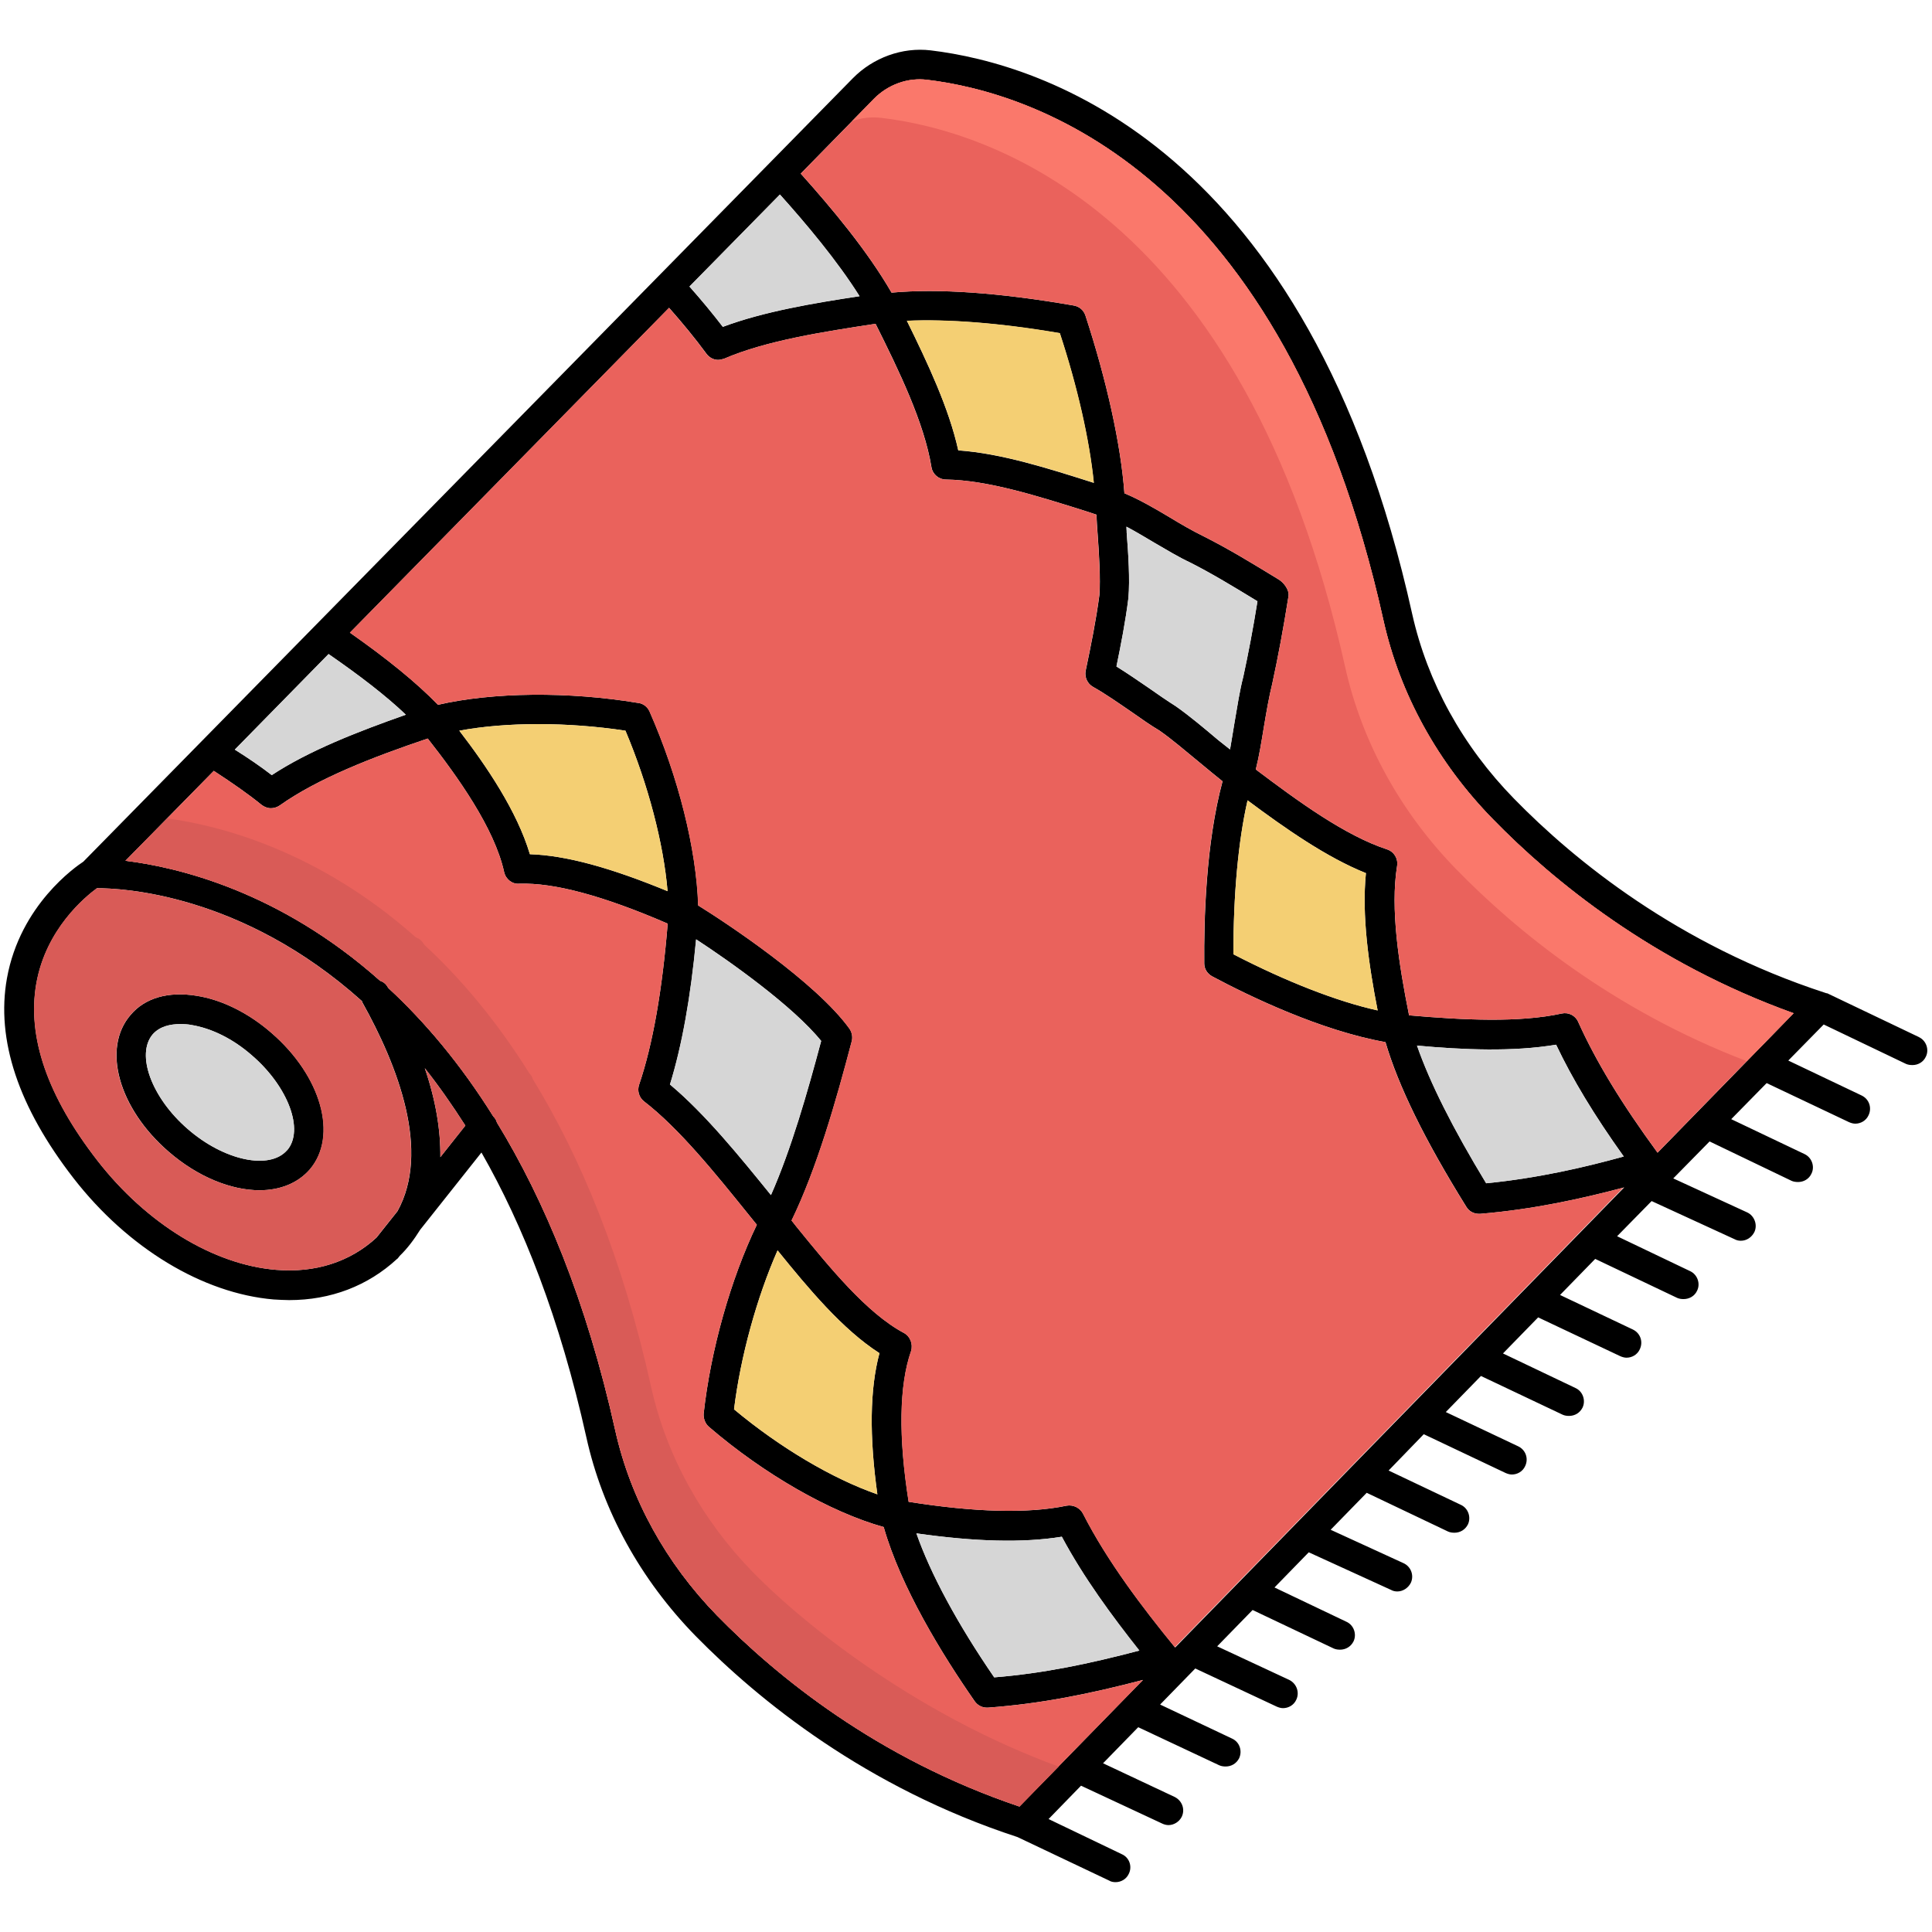
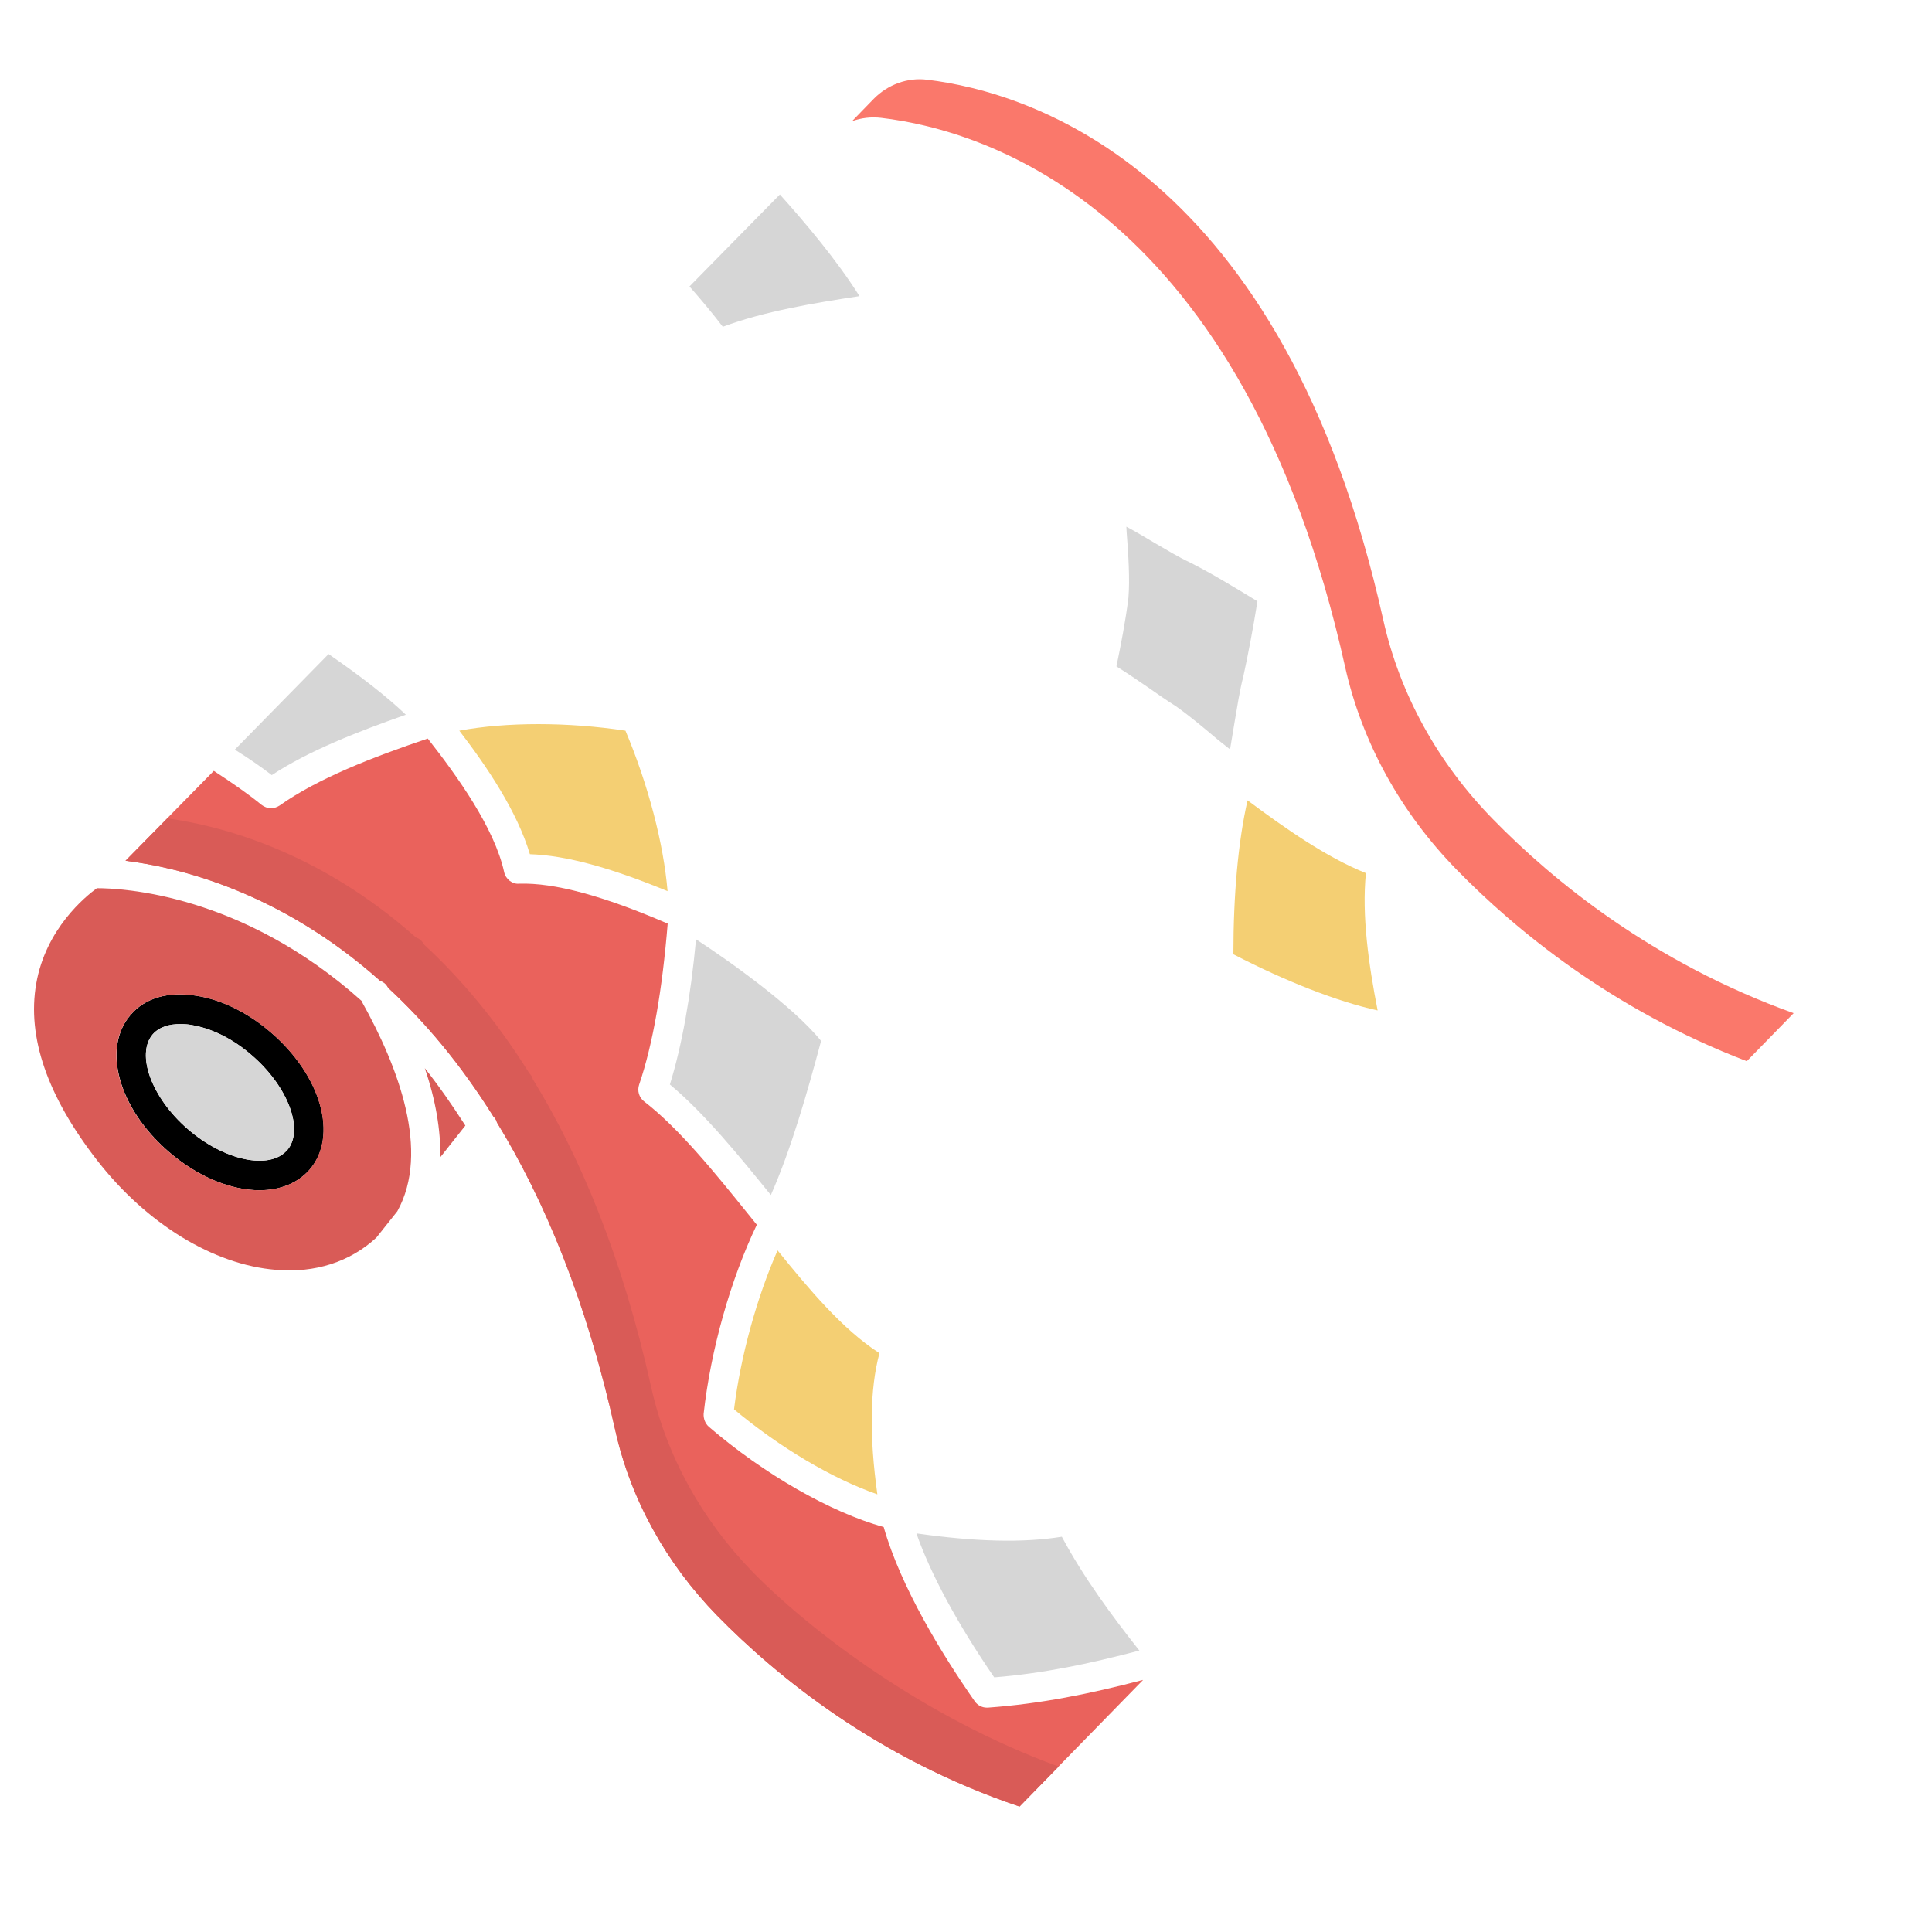
<svg xmlns="http://www.w3.org/2000/svg" id="Layer_1" data-name="Layer 1" viewBox="0 0 150 150">
  <defs>
    <style>
      .cls-1 {
        fill: #ea625c;
      }

      .cls-2 {
        fill: none;
      }

      .cls-3 {
        fill: #f4cf73;
      }

      .cls-4 {
        fill: #d95b57;
      }

      .cls-5 {
        fill: #d6d6d6;
      }

      .cls-6 {
        fill: #fa786b;
      }

      .cls-7 {
        clip-path: url(#clippath);
      }
    </style>
    <clipPath id="clippath">
      <rect class="cls-2" x=".34" y="3.84" width="149.33" height="142.33" />
    </clipPath>
  </defs>
  <g class="cls-7">
    <path d="M21.06,80.18c-1.77-1.54-3.85-2.57-5.81-2.87-2.17-.35-3.99.16-5.11,1.49-2.24,2.59-.93,7.26,2.96,10.62,2.26,1.96,4.85,2.99,7.05,2.99,1.59,0,2.96-.54,3.9-1.61,2.22-2.59.91-7.26-2.99-10.62h0ZM22.29,89.3c-1.35,1.56-4.88.82-7.7-1.63-2.82-2.43-4.06-5.81-2.73-7.37.56-.63,1.4-.79,2.12-.79.35,0,.65.02.89.07,1.56.26,3.22,1.07,4.69,2.36,2.82,2.43,4.08,5.81,2.73,7.37h0ZM22.29,89.3" />
-     <path d="M149.01,80.53l-7.14-3.41s-.07,0-.12-.02c0,0-.02-.02-.05-.02-11.38-3.71-19.44-10.24-24.15-15.07-3.99-4.08-6.72-9.03-7.91-14.35C101.58,11.26,80.81,4.93,72.25,3.91c-2.19-.26-4.46.56-6.04,2.17L6.47,66.9c-.56.37-4.9,3.34-5.93,9.05-.86,4.78.89,10.01,5.18,15.54,4.22,5.43,10.03,8.93,15.52,9.4.4.02.82.05,1.21.05,3.22,0,6.11-1.1,8.38-3.2.05-.02.07-.07.09-.09,0-.02.02-.02.02-.02l.09-.12c.63-.61,1.14-1.31,1.59-2.03l4.76-6c3.24,5.67,6.09,12.88,8.14,22.09,1.26,5.72,4.2,11.06,8.49,15.45,4.9,4.99,13.21,11.76,24.99,15.61l7.12,3.38c.14.09.33.12.49.12.42,0,.84-.23,1.03-.65.28-.56.05-1.26-.54-1.52l-5.69-2.73,2.52-2.59,6.3,2.94c.14.07.33.12.49.12.42,0,.84-.26,1.03-.65.28-.58.02-1.26-.56-1.54l-5.55-2.61,2.73-2.8,6.3,2.96c.16.07.33.09.49.09.44,0,.84-.23,1.05-.65.26-.58.02-1.26-.56-1.52l-5.58-2.64,2.73-2.8,6.32,2.96c.16.07.33.12.49.12.42,0,.84-.23,1.03-.65.28-.58.02-1.26-.54-1.54l-5.6-2.61,2.75-2.82,6.3,2.99c.16.07.33.09.49.09.44,0,.84-.23,1.05-.65.26-.56.02-1.26-.56-1.52l-5.58-2.66,2.66-2.73,6.39,2.92c.16.09.33.12.49.12.42,0,.84-.26,1.05-.68.26-.58,0-1.26-.58-1.52l-5.65-2.59,2.8-2.87,6.32,3.01c.16.07.33.09.49.09.44,0,.84-.23,1.05-.65.26-.56.02-1.26-.56-1.52l-5.6-2.66,2.73-2.82,6.35,3.01c.16.07.33.12.49.12.42,0,.84-.23,1.03-.65.28-.58.05-1.26-.54-1.54l-5.62-2.66,2.73-2.8,6.35,3.01c.16.07.33.09.49.09.44,0,.84-.23,1.05-.65.26-.56.02-1.26-.56-1.52l-5.62-2.68,2.73-2.8,6.37,3.01c.16.07.33.12.49.12.42,0,.84-.23,1.03-.65.28-.58.05-1.26-.54-1.54l-5.65-2.68,2.73-2.8,6.37,3.03c.16.07.33.09.49.09.44,0,.86-.23,1.05-.65.28-.56.02-1.26-.54-1.52l-5.67-2.71,2.68-2.73,6.44,2.96c.16.09.33.12.49.12.44,0,.84-.26,1.05-.68.26-.56,0-1.26-.56-1.52l-5.74-2.64,2.82-2.87,6.37,3.06c.16.07.33.09.51.09.42,0,.84-.23,1.03-.65.28-.56.02-1.26-.54-1.52l-5.69-2.71,2.75-2.8,6.39,3.03c.16.07.33.12.49.12.42,0,.84-.23,1.03-.65.28-.58.05-1.26-.54-1.54l-5.69-2.71,2.75-2.8,6.39,3.06c.16.07.33.09.51.09.42,0,.84-.23,1.03-.65.28-.56.02-1.26-.54-1.52h0ZM60.56,15.11c2.01,2.24,4.43,5.11,6.18,7.89-3.57.54-7.44,1.19-10.62,2.38-.79-1.03-1.66-2.08-2.59-3.13l7.02-7.14ZM25.51,50.78c2.43,1.68,4.46,3.24,6,4.71-3.78,1.33-7.54,2.8-10.41,4.69-.84-.65-1.8-1.31-2.87-1.98l7.28-7.42ZM30.86,94.04l-1.63,2.05c-2.05,1.89-4.76,2.75-7.79,2.5-4.85-.4-10.06-3.57-13.88-8.49-3.87-4.99-5.46-9.59-4.74-13.72.75-4.27,3.83-6.77,4.71-7.42,1.84,0,11.22.37,20.58,8.77v.05c2.82,5.04,5.32,11.62,2.75,16.26h0ZM34.19,89.84c.02-2.1-.35-4.39-1.21-6.91,1.07,1.35,2.12,2.85,3.15,4.46l-1.94,2.45ZM79.15,140.26c-11.06-3.73-18.85-10.1-23.49-14.84-3.97-4.08-6.7-9.03-7.89-14.35-2.24-10.1-5.51-17.9-9.19-23.92-.05-.19-.14-.33-.28-.47-2.57-4.11-5.34-7.37-8.14-9.96-.02-.02-.02-.05-.05-.07-.14-.26-.35-.42-.61-.51-7.84-6.98-15.77-8.82-19.76-9.31l6.86-6.98c1.47.96,2.68,1.8,3.71,2.64.21.16.47.26.72.26.23,0,.47-.07.68-.21,2.96-2.1,7.23-3.76,11.5-5.2,2.31,2.94,5.18,6.95,5.93,10.36.12.56.63.96,1.17.91,2.71-.09,6.51.93,11.53,3.1-.42,5.11-1.14,9.33-2.22,12.51-.16.47,0,.98.37,1.28,2.73,2.1,5.55,5.6,8.05,8.7l.72.89c-2.03,4.22-3.59,9.75-4.13,14.68-.02.37.12.75.4,1,4.29,3.69,9.43,6.63,13.58,7.79,1.33,4.67,4.53,9.89,7.07,13.53.21.3.56.49.93.49h.09c4.13-.3,7.91-1.07,12.04-2.15l-9.59,9.82ZM35.66,56.73c3.66-.68,8.4-.68,12.9,0,1.77,4.2,2.96,8.77,3.27,12.46-4.46-1.84-7.91-2.78-10.69-2.87-.98-3.31-3.36-6.84-5.48-9.59h0ZM68.12,116.02c-3.48-1.21-7.56-3.62-11.13-6.6.51-4.13,1.77-8.68,3.38-12.34,2.38,2.94,5.04,6.14,7.91,7.98-.75,2.8-.79,6.46-.16,10.97h0ZM59.86,92.78l-.02-.02c-2.4-2.96-5.09-6.28-7.82-8.56.93-3.01,1.61-6.79,2.03-11.27,2.61,1.7,7.54,5.2,9.71,7.89-1.07,4.01-2.33,8.42-3.9,11.97h0ZM71.15,119.05c4.57.65,8.28.75,11.29.26,1.68,3.15,3.9,6.16,6.02,8.84-3.92,1.03-7.44,1.77-11.27,2.08-2.85-4.15-4.95-8.05-6.04-11.18h0ZM91.22,127.89c-2.5-3.06-5.25-6.67-7.14-10.38-.23-.44-.75-.7-1.26-.61-3.01.63-7.16.51-12.27-.3-.79-4.99-.75-9.03.19-11.71.16-.54-.07-1.14-.56-1.4-2.89-1.54-5.79-5.11-8.35-8.26l-.37-.47c1.96-4.04,3.45-9.26,4.67-13.91.09-.33.02-.68-.16-.96-2.59-3.62-9.61-8.26-11.76-9.59-.14-4.36-1.52-9.94-3.78-15.07-.16-.35-.49-.61-.86-.65-5.44-.91-11.32-.84-15.56.14-1.68-1.73-3.97-3.59-6.84-5.6l24.78-25.22c1.05,1.19,2.03,2.38,2.89,3.55.21.3.56.49.91.49.16,0,.33-.05.47-.09,3.29-1.42,7.77-2.1,11.76-2.71,1.82,3.64,3.78,7.68,4.34,11.13.09.56.58.96,1.12.96,3.27.05,7.12,1.28,10.85,2.45l.84.28c.02.47.05.96.09,1.49.12,1.63.23,3.5.14,4.74-.26,1.96-.65,3.9-1.07,5.9-.09.49.14,1,.58,1.24.96.54,1.96,1.24,3.01,1.96.72.51,1.47,1.03,2.17,1.45.93.65,2.03,1.59,3.1,2.47.61.51,1.19.98,1.77,1.45-1.31,4.85-1.45,10.87-1.42,14.14,0,.42.23.79.61,1,2.92,1.56,8.45,4.22,13.46,5.11,1,3.41,3.03,7.56,6.28,12.79.21.35.58.54.98.54h.09c4.22-.35,8.02-1.21,11.18-2.05l-34.86,35.72ZM70.4,24.91c3.15-.14,7.21.16,11.88.96,1.38,4.2,2.31,8.33,2.64,11.62-3.52-1.12-7.19-2.29-10.52-2.52-.72-3.27-2.38-6.79-3.99-10.06h0ZM87.48,41.29c0-.14-.02-.26-.02-.4.7.37,1.45.82,2.19,1.26.93.54,1.89,1.12,2.75,1.52,1.7.86,3.36,1.87,5.23,3.01-.35,2.19-.72,4.11-1.1,5.86-.28,1.07-.47,2.33-.68,3.55-.12.7-.23,1.42-.35,2.1-.3-.23-.61-.49-.91-.72-1.1-.93-2.24-1.89-3.31-2.64-.7-.44-1.4-.93-2.1-1.42-.82-.56-1.66-1.14-2.5-1.66.35-1.7.7-3.48.93-5.32.12-1.45,0-3.34-.14-5.13h0ZM106.96,78.45c-3.17-.7-7.14-2.26-11.2-4.36,0-4.62.37-8.75,1.1-11.95,2.94,2.19,6.14,4.43,9.19,5.65-.33,3.27.21,7.09.91,10.66h0ZM115.39,91.87c-2.59-4.27-4.36-7.79-5.37-10.69,3.59.33,7.47.49,10.8-.07,1.26,2.66,2.96,5.48,5.25,8.68-2.96.82-6.63,1.68-10.69,2.08h0ZM128.69,89.49c-2.82-3.85-4.78-7.09-6.16-10.15-.21-.49-.75-.77-1.28-.65-3.31.72-7.61.51-11.85.14-.79-3.94-1.47-8.26-.93-11.6.09-.56-.23-1.1-.77-1.28-3.27-1.07-6.91-3.73-10.2-6.21.26-1.03.44-2.15.63-3.31.19-1.14.4-2.36.65-3.36.44-2.03.86-4.25,1.26-6.79.07-.47-.35-1.03-.75-1.28-1.98-1.21-3.85-2.36-5.88-3.38-.82-.4-1.7-.91-2.59-1.45-1.17-.7-2.38-1.4-3.52-1.87-.28-3.8-1.38-8.77-3.03-13.81-.14-.42-.49-.7-.91-.77-5.76-1-10.5-1.33-14.14-1-1.87-3.24-4.62-6.53-7.05-9.24l5.67-5.79c1.1-1.12,2.64-1.68,4.15-1.49,8.05.96,27.65,7,35.42,41.95,1.28,5.74,4.22,11.08,8.52,15.47,4.64,4.76,12.41,11.13,23.33,15.05l-10.57,10.83ZM128.69,89.49" />
  </g>
  <path class="cls-5" d="M31.51,55.49c-3.78,1.33-7.54,2.8-10.41,4.69-.84-.65-1.8-1.31-2.87-1.98l7.28-7.42c2.43,1.68,4.46,3.24,6,4.71h0ZM31.51,55.49" />
  <path class="cls-3" d="M51.83,69.19c-4.46-1.84-7.91-2.78-10.69-2.87-.98-3.31-3.36-6.84-5.48-9.59,3.66-.68,8.4-.68,12.9,0,1.77,4.2,2.96,8.77,3.27,12.46h0ZM51.83,69.19" />
  <path class="cls-5" d="M63.75,80.81c-1.07,4.01-2.33,8.42-3.9,11.97l-.02-.02c-2.4-2.96-5.09-6.28-7.82-8.56.93-3.01,1.61-6.79,2.03-11.27,2.61,1.7,7.54,5.2,9.71,7.89h0ZM63.75,80.81" />
  <path class="cls-3" d="M68.12,116.02c-3.48-1.21-7.56-3.62-11.13-6.6.51-4.13,1.77-8.68,3.38-12.34,2.38,2.94,5.04,6.14,7.91,7.98-.75,2.8-.79,6.46-.16,10.97h0ZM68.12,116.02" />
  <path class="cls-5" d="M88.46,128.15c-3.92,1.03-7.44,1.77-11.27,2.08-2.85-4.15-4.95-8.05-6.04-11.18,4.57.65,8.28.75,11.29.26,1.68,3.15,3.9,6.16,6.02,8.84h0ZM88.46,128.15" />
-   <path class="cls-5" d="M126.07,89.79c-2.96.82-6.63,1.68-10.69,2.08-2.59-4.27-4.36-7.79-5.37-10.69,3.59.33,7.47.49,10.8-.07,1.26,2.66,2.96,5.48,5.25,8.68h0ZM126.07,89.79" />
  <path class="cls-3" d="M106.96,78.45c-3.17-.7-7.14-2.26-11.2-4.36,0-4.62.37-8.75,1.1-11.95,2.94,2.19,6.14,4.43,9.19,5.65-.33,3.27.21,7.09.91,10.66h0ZM106.96,78.45" />
  <path class="cls-5" d="M97.63,46.67c-.35,2.19-.72,4.11-1.1,5.86-.28,1.07-.47,2.33-.68,3.55-.12.7-.23,1.42-.35,2.1-.3-.23-.61-.49-.91-.72-1.1-.93-2.24-1.89-3.31-2.64-.7-.44-1.4-.93-2.1-1.42-.82-.56-1.66-1.14-2.5-1.66.35-1.7.7-3.48.93-5.32.12-1.45,0-3.34-.14-5.13,0-.14-.02-.26-.02-.4.7.37,1.45.82,2.19,1.26.93.54,1.89,1.12,2.75,1.52,1.7.86,3.36,1.87,5.23,3.01h0ZM97.63,46.67" />
-   <path class="cls-3" d="M84.92,37.48c-3.52-1.12-7.19-2.29-10.52-2.52-.72-3.27-2.38-6.79-3.99-10.06,3.15-.14,7.21.16,11.88.96,1.38,4.2,2.31,8.33,2.64,11.62h0ZM84.92,37.48" />
  <path class="cls-5" d="M66.74,22.99c-3.57.54-7.44,1.19-10.62,2.38-.79-1.03-1.66-2.08-2.59-3.13l7.02-7.14c2.01,2.24,4.43,5.11,6.18,7.89h0ZM66.74,22.99" />
  <path class="cls-4" d="M36.13,87.39l-1.94,2.45c.02-2.1-.35-4.39-1.21-6.91,1.07,1.35,2.12,2.85,3.15,4.46h0ZM36.13,87.39" />
  <path class="cls-4" d="M28.1,77.78v-.05c-9.36-8.4-18.74-8.77-20.58-8.77-.89.65-3.97,3.15-4.71,7.42-.72,4.13.86,8.73,4.74,13.72,3.83,4.92,9.03,8.1,13.88,8.49,3.03.26,5.74-.61,7.79-2.5l1.63-2.05c2.57-4.64.07-11.22-2.75-16.26h0ZM24.04,90.8c-.93,1.07-2.31,1.61-3.9,1.61-2.19,0-4.78-1.03-7.05-2.99-3.9-3.36-5.2-8.03-2.96-10.62,1.12-1.33,2.94-1.84,5.11-1.49,1.96.3,4.04,1.33,5.81,2.87,3.9,3.36,5.2,8.03,2.99,10.62h0ZM24.04,90.8" />
  <path class="cls-5" d="M22.29,89.3c-1.35,1.56-4.88.82-7.7-1.63-2.82-2.43-4.06-5.81-2.73-7.37.56-.63,1.4-.79,2.12-.79.35,0,.65.02.89.07,1.56.26,3.22,1.07,4.69,2.36,2.82,2.43,4.08,5.81,2.73,7.37h0ZM22.29,89.3" />
  <path class="cls-1" d="M88.74,130.44l-9.59,9.82c-11.06-3.73-18.85-10.1-23.49-14.84-3.97-4.08-6.7-9.03-7.89-14.35-2.24-10.1-5.51-17.9-9.19-23.92-.05-.19-.14-.33-.28-.47-2.57-4.11-5.34-7.37-8.14-9.96-.02-.02-.02-.05-.05-.07-.14-.26-.35-.42-.61-.51-7.84-6.98-15.77-8.82-19.76-9.31l6.86-6.98c1.47.96,2.68,1.8,3.71,2.64.21.16.47.26.72.26.23,0,.47-.07.68-.21,2.96-2.1,7.23-3.76,11.5-5.2,2.31,2.94,5.18,6.95,5.93,10.36.12.56.63.96,1.17.91,2.71-.09,6.51.93,11.53,3.1-.42,5.11-1.14,9.33-2.22,12.51-.16.47,0,.98.37,1.28,2.73,2.1,5.55,5.6,8.05,8.7l.72.89c-2.03,4.22-3.59,9.75-4.13,14.68-.02.37.12.75.4,1,4.29,3.69,9.43,6.63,13.58,7.79,1.33,4.67,4.53,9.89,7.07,13.53.21.3.56.49.93.49h.09c4.13-.3,7.91-1.07,12.04-2.15h0ZM88.74,130.44" />
  <path class="cls-4" d="M82.19,137.16l-3.03,3.1c-11.06-3.73-18.85-10.1-23.49-14.84-3.97-4.08-6.7-9.03-7.89-14.35-2.24-10.1-5.51-17.9-9.19-23.92-.05-.19-.14-.33-.28-.47-2.57-4.11-5.34-7.37-8.14-9.96-.02-.02-.02-.05-.05-.07-.14-.26-.35-.42-.61-.51-7.84-6.98-15.77-8.82-19.76-9.31l3.24-3.29c4.11.56,11.74,2.52,19.3,9.24.26.09.47.26.61.51.02.02.02.05.05.07,2.8,2.59,5.58,5.86,8.14,9.96.14.14.23.28.28.47,3.69,6.02,6.95,13.81,9.19,23.92,1.19,5.32,3.92,10.27,7.89,14.35,4.46,4.55,13.25,11.27,23.75,15.1h0ZM82.19,137.16" />
-   <path class="cls-1" d="M126.07,92.17l-34.86,35.72c-2.5-3.06-5.25-6.67-7.14-10.38-.23-.44-.75-.7-1.26-.61-3.01.63-7.16.51-12.27-.3-.79-4.99-.75-9.03.19-11.71.16-.54-.07-1.14-.56-1.4-2.89-1.54-5.79-5.11-8.35-8.26l-.37-.47c1.96-4.04,3.45-9.26,4.67-13.91.09-.33.02-.68-.16-.96-2.59-3.62-9.61-8.26-11.76-9.59-.14-4.36-1.52-9.94-3.78-15.07-.16-.35-.49-.61-.86-.65-5.44-.91-11.32-.84-15.56.14-1.68-1.73-3.97-3.59-6.84-5.6l24.78-25.22c1.05,1.19,2.03,2.38,2.89,3.55.21.3.56.49.91.49.16,0,.33-.05.47-.09,3.29-1.42,7.77-2.1,11.76-2.71,1.82,3.64,3.78,7.68,4.34,11.13.09.56.58.96,1.12.96,3.27.05,7.12,1.28,10.85,2.45l.84.28c.02.47.05.96.09,1.49.12,1.63.23,3.5.14,4.74-.26,1.96-.65,3.9-1.07,5.9-.09.49.14,1,.58,1.24.96.54,1.96,1.24,3.01,1.96.72.51,1.47,1.03,2.17,1.45.93.65,2.03,1.59,3.1,2.47.61.51,1.19.98,1.77,1.45-1.31,4.85-1.45,10.87-1.42,14.14,0,.42.23.79.61,1,2.92,1.56,8.45,4.22,13.46,5.11,1,3.41,3.03,7.56,6.28,12.79.21.35.58.54.98.54h.09c4.22-.35,8.02-1.21,11.18-2.05h0ZM126.07,92.17" />
-   <path class="cls-1" d="M139.26,78.66l-10.57,10.83c-2.82-3.85-4.78-7.09-6.16-10.15-.21-.49-.75-.77-1.28-.65-3.31.72-7.61.51-11.85.14-.79-3.94-1.47-8.26-.93-11.6.09-.56-.23-1.1-.77-1.28-3.27-1.07-6.91-3.73-10.2-6.21.26-1.03.44-2.15.63-3.31.19-1.14.4-2.36.65-3.36.44-2.03.86-4.25,1.26-6.79.07-.47-.35-1.03-.75-1.28-1.98-1.21-3.85-2.36-5.88-3.38-.82-.4-1.7-.91-2.59-1.45-1.17-.7-2.38-1.4-3.52-1.87-.28-3.8-1.38-8.77-3.03-13.81-.14-.42-.49-.7-.91-.77-5.76-1-10.5-1.33-14.14-1-1.87-3.24-4.62-6.53-7.05-9.24l5.67-5.79c1.1-1.12,2.64-1.68,4.15-1.49,8.05.96,27.65,7,35.42,41.95,1.28,5.74,4.22,11.08,8.52,15.47,4.64,4.76,12.41,11.13,23.33,15.05h0ZM139.26,78.66" />
  <path class="cls-6" d="M139.26,78.66l-3.64,3.73c-10.48-4.01-17.97-10.2-22.52-14.86-4.36-4.46-7.35-9.89-8.66-15.73-7.91-35.53-27.83-41.69-36.03-42.65-.77-.09-1.54,0-2.26.26l1.68-1.73c1.1-1.12,2.64-1.68,4.15-1.49,8.05.96,27.65,7,35.42,41.95,1.28,5.74,4.22,11.08,8.52,15.47,4.64,4.76,12.41,11.13,23.33,15.05h0ZM139.26,78.66" />
</svg>